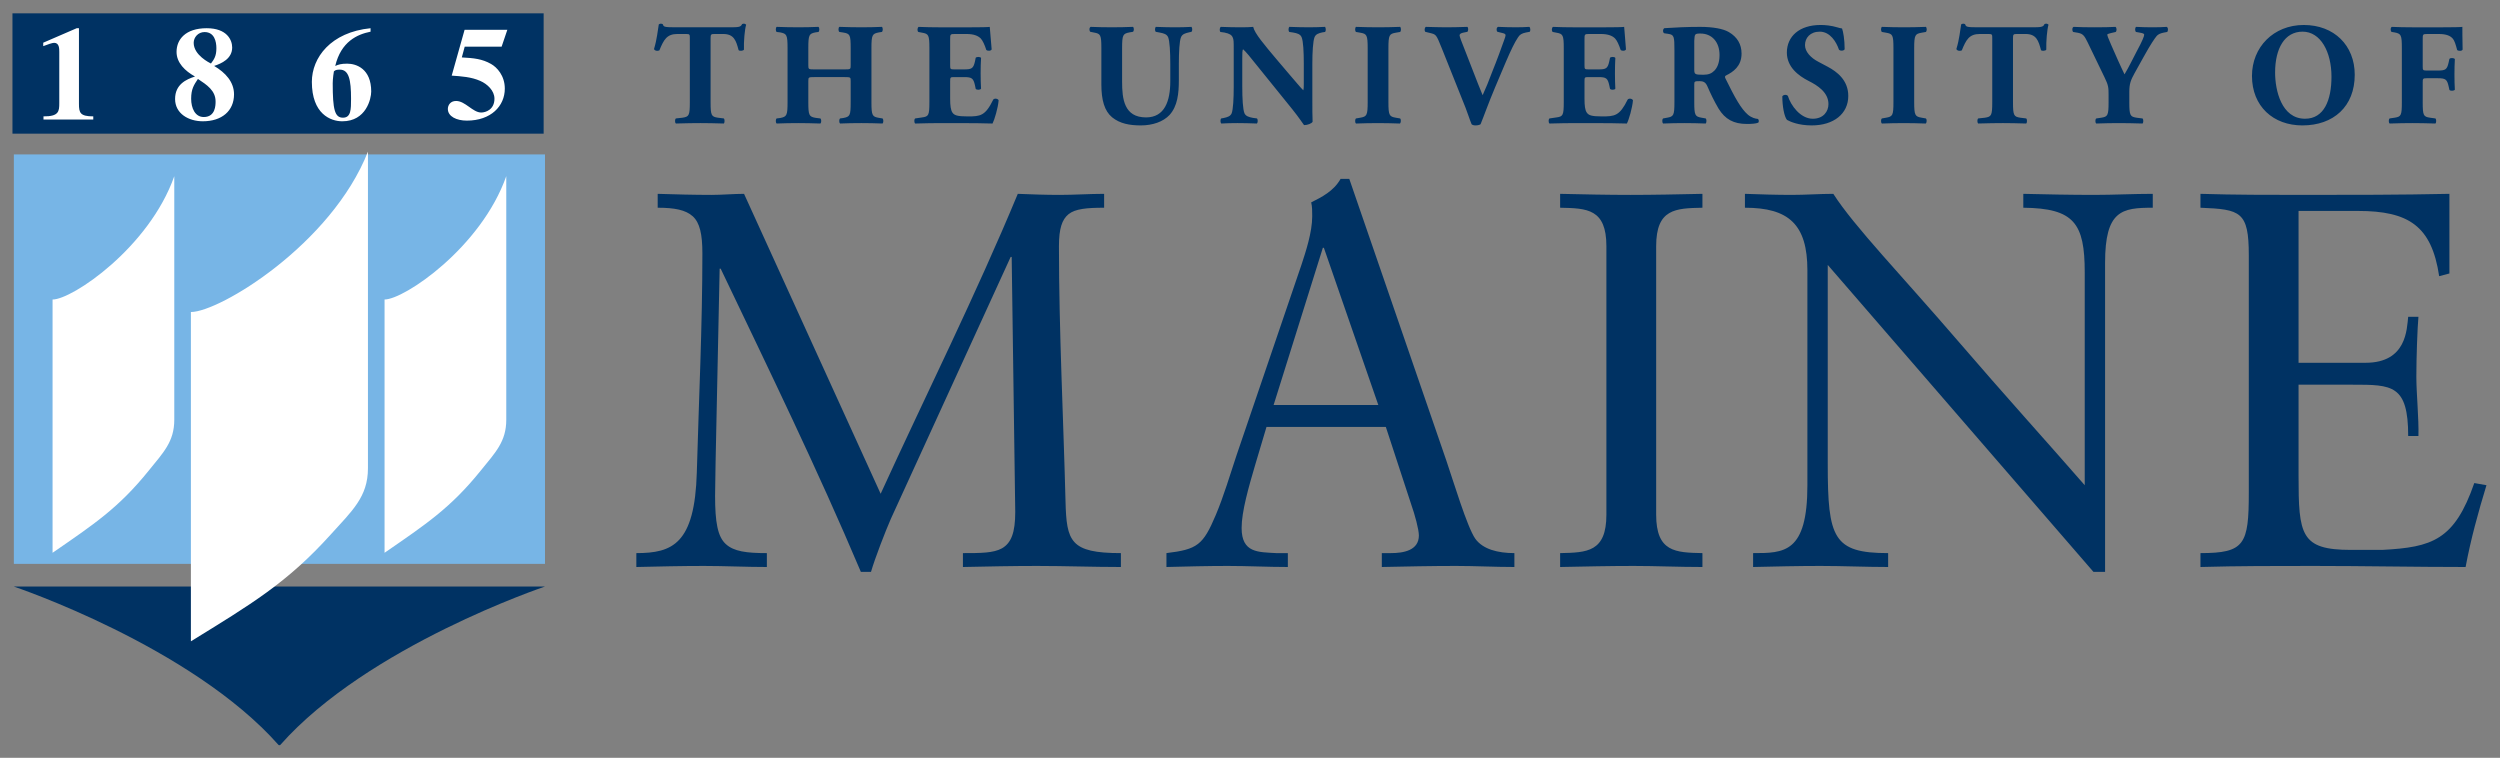
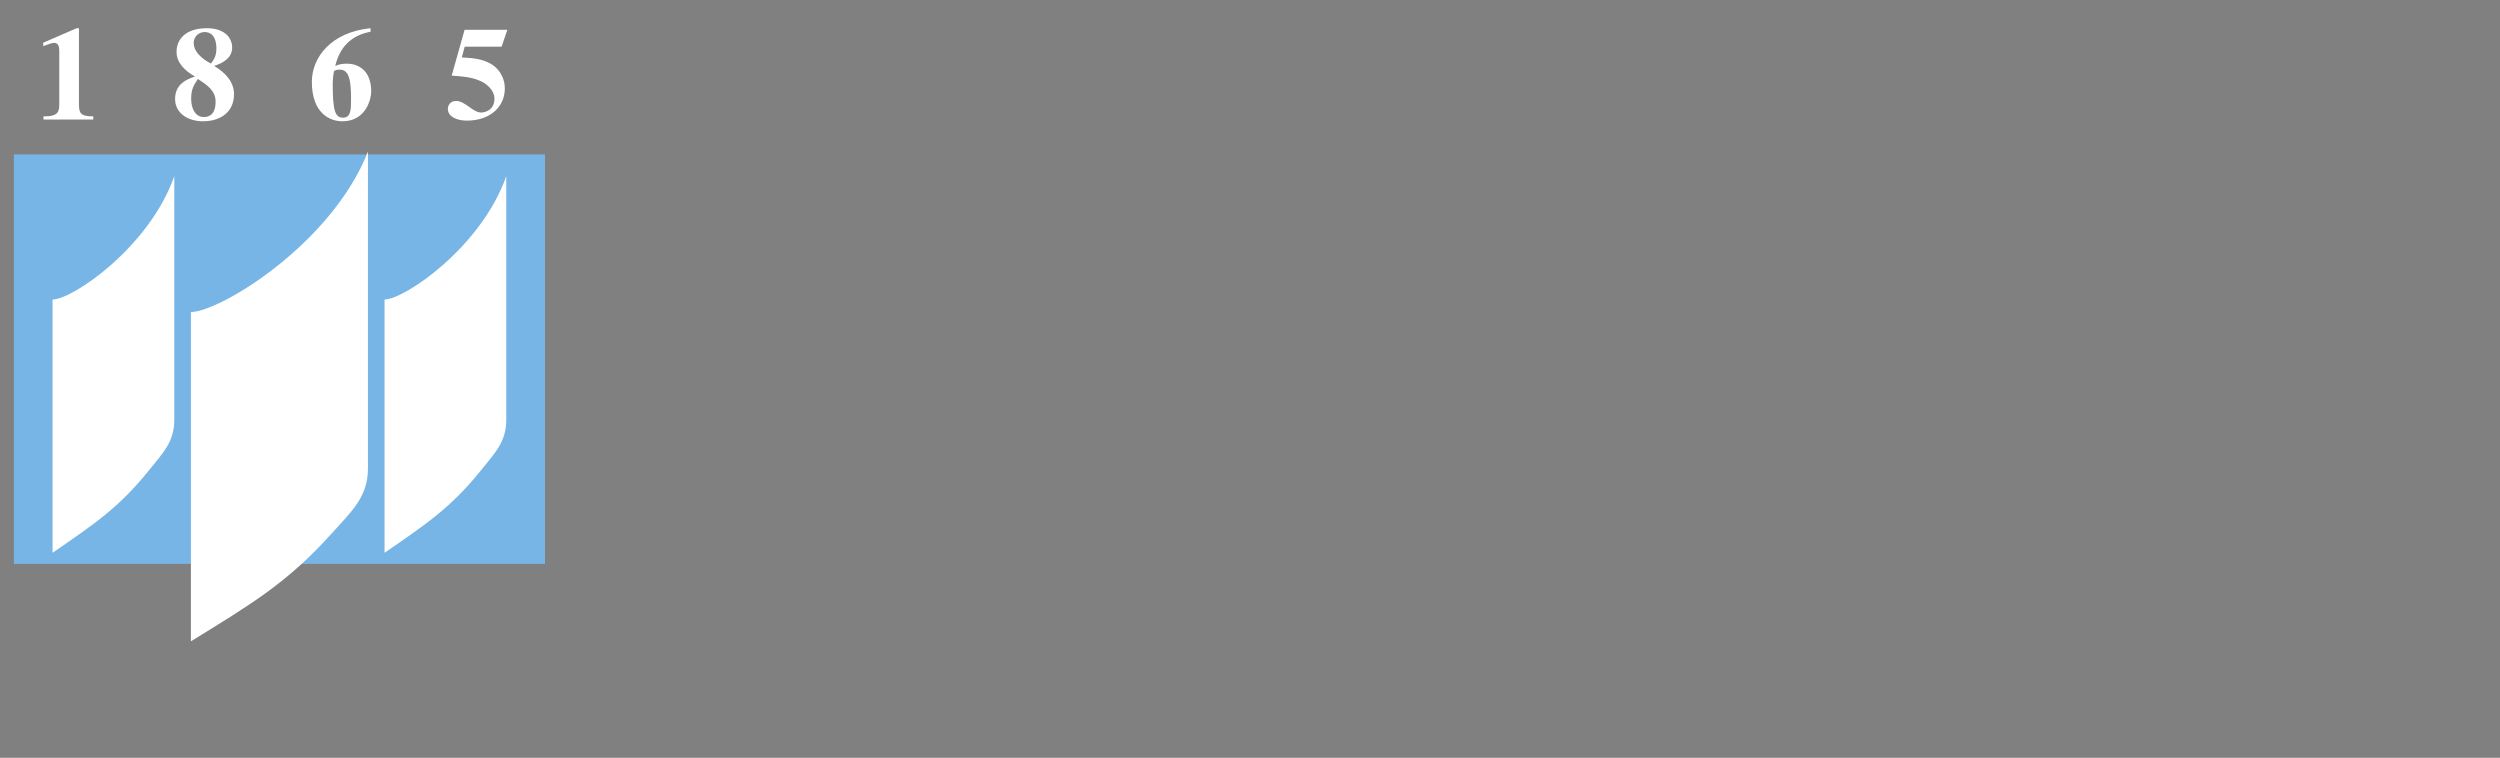
<svg xmlns="http://www.w3.org/2000/svg" xml:space="preserve" height="58.477" viewBox="0 0 192.91 58.477" width="192.91" version="1.1">
  <rect x="0" y="0" width="192.91" height="58.477" fill="#808080" stroke="none" />
  <g transform="matrix(1.25 0 0 -1.25 -286.37 524.56)">
    <g>
      <path d="m1.076 11.918v31.594h40.986v-31.594h-40.986z" transform="matrix(.8 0 0 -.8 229.09 419.65)" fill="#77b5e6" />
-       <path d="m0.969 1.031v9.285h40.988v-9.285h-40.988zm50.029 0.799c-0.056 0-0.112 0.021-0.156 0.055-0.079 0.436-0.134 1.132-0.369 1.904 0.067 0.145 0.279 0.168 0.414 0.102 0.336-0.817 0.571-1.266 1.388-1.266h0.694c0.268 0 0.269 0.055 0.269 0.324v4.938c0 1.041-0.066 1.121-0.57 1.199l-0.504 0.055c-0.09 0.067-0.09 0.325 0 0.393 0.784-0.023 1.365-0.033 1.902-0.033 0.504 0 1.066 0.011 1.793 0.033 0.079-0.068 0.079-0.325 0-0.393l-0.449-0.055c-0.503-0.079-0.57-0.158-0.57-1.199v-4.938c0-0.291 0.034-0.324 0.303-0.324h0.671c0.84 0 0.996 0.525 1.186 1.242 0.056 0.089 0.358 0.067 0.414-0.033-0.022-0.638 0.058-1.545 0.17-1.926-0.023-0.033-0.103-0.078-0.17-0.078s-0.1 0.011-0.144 0.033c-0.101 0.235-0.269 0.246-1.008 0.246h-4.166c-0.851 0-0.884-0.044-0.94-0.234-0.045-0.034-0.102-0.045-0.158-0.045zm100.5 0c-0.06 0-0.11 0.021-0.16 0.055-0.08 0.436-0.13 1.132-0.37 1.904 0.07 0.145 0.28 0.168 0.42 0.102 0.33-0.817 0.57-1.266 1.39-1.266h0.69c0.27 0 0.27 0.055 0.27 0.324v4.938c0 1.041-0.07 1.121-0.57 1.199l-0.51 0.055c-0.09 0.067-0.09 0.325 0 0.393 0.79-0.023 1.37-0.033 1.91-0.033 0.5 0 1.06 0.011 1.79 0.033 0.08-0.068 0.08-0.325 0-0.393l-0.45-0.055c-0.5-0.079-0.57-0.158-0.57-1.199v-4.938c0-0.291 0.03-0.324 0.3-0.324h0.67c0.84 0 1 0.525 1.19 1.242 0.06 0.089 0.36 0.067 0.41-0.033-0.02-0.638 0.06-1.545 0.17-1.926-0.02-0.033-0.1-0.078-0.17-0.078-0.06 0-0.1 0.011-0.14 0.033-0.1 0.235-0.27 0.246-1.01 0.246h-4.16c-0.86 0-0.89-0.044-0.95-0.234-0.04-0.034-0.1-0.045-0.15-0.045zm-11.01 0.1c-1.63 0-2.6 0.873-2.6 2.139 0.01 1.109 0.89 1.78 1.69 2.184 0.67 0.336 1.52 0.874 1.52 1.781 0 0.56-0.38 1.131-1.21 1.131-0.95 0-1.7-1.03-1.92-1.758-0.09-0.123-0.35-0.112-0.43 0.033 0 0.762 0.15 1.568 0.36 1.814 0.24 0.134 0.88 0.426 1.91 0.426 1.69 0 2.82-0.896 2.82-2.273 0-1.231-0.89-1.88-1.58-2.25l-0.74-0.393c-0.56-0.291-1.02-0.762-1.02-1.277 0-0.56 0.4-1.041 1.14-1.041 0.81 0 1.29 0.817 1.48 1.389 0.1 0.112 0.38 0.101 0.44-0.033 0-0.75-0.11-1.355-0.2-1.602-0.14-0.022-0.24-0.045-0.38-0.09-0.45-0.134-0.91-0.18-1.28-0.18zm37.29 0c-2.34 0-4 1.715-4 3.932 0 2.341 1.64 3.818 3.89 3.818 2.41 0 4.04-1.467 4.04-3.908 0-2.273-1.6-3.842-3.93-3.842zm-117.84 0.146c-0.089 0.068-0.089 0.325 0 0.393l0.27 0.033c0.503 0.101 0.57 0.179 0.57 1.221v4.164c0 1.041-0.067 1.12-0.57 1.221l-0.27 0.033c-0.089 0.067-0.089 0.325 0 0.393 0.571-0.023 1.131-0.033 1.668-0.033 0.504 0 1.065 0.011 1.703 0.033 0.09-0.068 0.09-0.325 0-0.393l-0.357-0.043c-0.504-0.09-0.572-0.17-0.572-1.211v-1.611c0-0.314 0.011-0.324 0.47-0.324h2.329c0.47 0 0.47 0.011 0.47 0.324v1.611c0 1.041-0.055 1.12-0.57 1.221l-0.246 0.033c-0.09 0.067-0.09 0.325 0 0.393 0.537-0.023 1.084-0.033 1.644-0.033 0.515 0 1.065 0.011 1.625 0.033 0.09-0.068 0.09-0.325 0-0.393l-0.269-0.043c-0.515-0.09-0.582-0.17-0.582-1.211v-4.164c0-1.042 0.067-1.12 0.582-1.221l0.224-0.035c0.09-0.067 0.09-0.323 0-0.391-0.515 0.023-1.031 0.033-1.58 0.033-0.537 0-1.085-0.011-1.701-0.033-0.09 0.068-0.09 0.323 0 0.391l0.303 0.047c0.515 0.089 0.57 0.167 0.57 1.209v1.299c0 0.325 0 0.336-0.47 0.336h-2.329c-0.459 0-0.47-0.011-0.47-0.336v-1.299c0-1.042 0.067-1.12 0.549-1.221l0.234-0.033c0.09-0.067 0.09-0.325 0-0.393-0.493 0.023-1.053 0.033-1.557 0.033-0.537 0-1.119-0.011-1.668-0.033zm10.957 0c-0.111 0.068-0.124 0.325-0.023 0.393l0.281 0.055c0.504 0.089 0.57 0.169 0.57 1.188v4.176c0 1.03-0.066 1.109-0.57 1.176l-0.525 0.078c-0.09 0.056-0.09 0.325 0 0.393 0.839-0.023 1.388-0.033 1.926-0.033h1.455c0.918 0 1.992 0.011 2.586 0.033 0.156-0.303 0.425-1.209 0.47-1.791-0.045-0.134-0.324-0.18-0.414-0.057-0.616 1.265-0.996 1.299-1.97 1.299-0.818 0-1.031-0.089-1.176-0.291-0.135-0.191-0.18-0.549-0.18-1.065v-1.332c0-0.336 0.013-0.346 0.314-0.346h0.772c0.582 0 0.705 0.089 0.828 0.627l0.057 0.279c0.078 0.101 0.358 0.089 0.414-0.012-0.022-0.358-0.033-0.76-0.033-1.185 0-0.426 0.01-0.829 0.033-1.188-0.056-0.101-0.336-0.102-0.414-0.012l-0.057 0.281c-0.123 0.537-0.246 0.615-0.828 0.615h-0.772c-0.302 0-0.314-0.022-0.314-0.336v-1.959-0.002c0-0.414 0-0.435 0.369-0.435h0.897c0.548 0 0.884 0.135 1.097 0.348 0.146 0.157 0.303 0.491 0.426 0.883 0.112 0.101 0.369 0.078 0.414-0.045-0.056-0.75-0.135-1.555-0.146-1.734-0.146 0.023-0.784 0.033-1.5 0.033h-2.373c-0.538 0-1.087-0.011-1.614-0.033zm13.268 0c-0.123 0.068-0.111 0.314-0.022 0.381l0.28 0.057c0.504 0.089 0.572 0.167 0.572 1.209v2.799c0 1.221 0.246 2.05 0.828 2.531 0.605 0.493 1.366 0.627 2.217 0.627 0.907 0 1.724-0.28 2.217-0.807 0.616-0.683 0.717-1.647 0.717-2.699v-1.254c0-0.906 0.045-1.758 0.167-2.049 0.101-0.235 0.315-0.302 0.606-0.369l0.201-0.045c0.09-0.089 0.067-0.313 0-0.381-0.425 0.023-0.84 0.033-1.254 0.033-0.459 0-0.895-0.011-1.5-0.033-0.067 0.068-0.09 0.291 0 0.381l0.301 0.057c0.302 0.056 0.549 0.122 0.65 0.357 0.123 0.291 0.168 1.142 0.168 2.049v1.355c0 1.534-0.437 2.787-1.871 2.787-1.702 0-1.847-1.444-1.847-2.754v-2.586c0-1.042 0.068-1.12 0.572-1.221l0.267-0.045c0.09-0.067 0.09-0.313 0-0.381-0.537 0.023-1.085 0.033-1.634 0.033-0.538 0-1.098-0.011-1.635-0.033zm10.059 0c-0.112 0.034-0.124 0.303-0.045 0.393l0.312 0.045c0.392 0.078 0.56 0.188 0.639 0.379 0.078 0.157 0.078 0.337 0.078 0.953v2.844c0 0.907-0.045 1.746-0.156 2.049-0.101 0.235-0.313 0.302-0.616 0.369l-0.191 0.033c-0.09 0.089-0.067 0.325 0 0.393 0.426-0.023 0.839-0.033 1.254-0.033 0.448 0 0.897 0.011 1.502 0.033 0.067-0.068 0.089-0.303 0-0.393l-0.315-0.043c-0.291-0.056-0.549-0.124-0.65-0.359-0.123-0.302-0.168-1.142-0.168-2.049v-2.172c0-0.414 0.001-0.605 0.057-0.717 0.202 0.168 0.582 0.627 1.22 1.434l2.586 3.201c0.524 0.65 0.894 1.221 0.904 1.221 0.27 0 0.59-0.123 0.66-0.258-0.02-0.369-0.02-1.075-0.02-1.803v-2.676c0-0.906 0.05-1.746 0.17-2.049 0.1-0.235 0.31-0.302 0.6-0.369l0.21-0.033c0.09-0.09 0.06-0.325 0-0.393-0.44 0.023-0.84 0.033-1.26 0.033-0.46 0-0.89-0.011-1.498-0.033-0.068 0.068-0.09 0.303 0 0.393l0.303 0.045c0.305 0.056 0.545 0.122 0.645 0.357 0.13 0.302 0.17 1.142 0.17 2.049v1.545c0 0.202 0 0.392-0.04 0.504-0.26-0.257-0.57-0.65-1.078-1.232l-0.941-1.107c-1.008-1.198-1.734-2.049-1.846-2.553-0.235 0.023-0.561 0.033-0.942 0.033-0.459 0-1.018-0.011-1.544-0.033zm10.421 0c-0.09 0.068-0.09 0.325 0 0.393l0.32 0.055c0.51 0.089 0.58 0.168 0.58 1.221v4.121c0 1.053-0.07 1.131-0.58 1.221l-0.32 0.055c-0.09 0.067-0.09 0.325 0 0.393 0.61-0.023 1.17-0.033 1.71-0.033 0.52 0 1.07 0.011 1.68 0.033 0.08-0.068 0.1-0.325 0.01-0.393l-0.32-0.055c-0.51-0.089-0.58-0.168-0.58-1.221v-4.121c0-1.052 0.07-1.131 0.58-1.221l0.32-0.055c0.09-0.067 0.09-0.325 0-0.393-0.61 0.023-1.17 0.033-1.69 0.033-0.54 0-1.1-0.011-1.71-0.033zm5.39 0c-0.1 0.056-0.13 0.258-0.05 0.381l0.32 0.078c0.54 0.134 0.51 0.089 0.97 1.221l1.82 4.557c0.15 0.381 0.34 0.975 0.47 1.277 0.06 0.056 0.16 0.09 0.3 0.09 0.17 0 0.3-0.034 0.39-0.09 0.26-0.627 0.56-1.512 1.13-2.867l0.82-1.938c0.39-0.907 0.68-1.511 0.93-1.881 0.14-0.235 0.3-0.324 0.61-0.391l0.3-0.057c0.08-0.067 0.06-0.336-0.03-0.381-0.32 0.023-0.66 0.033-1.04 0.033-0.42 0-0.85-0.011-1.37-0.033-0.14 0.056-0.14 0.291-0.05 0.381l0.32 0.078c0.27 0.056 0.31 0.111 0.31 0.189 0 0.067-0.04 0.191-0.12 0.404-0.13 0.38-0.59 1.635-0.88 2.34l-0.41 1.053c-0.14 0.336-0.27 0.638-0.36 0.828-0.08-0.191-0.19-0.447-0.35-0.861l-0.98-2.519c-0.27-0.671-0.45-1.143-0.45-1.232 0-0.101 0.08-0.168 0.28-0.213l0.33-0.066c0.07-0.101 0.08-0.313-0.01-0.381-0.68 0.023-1.16 0.033-1.68 0.033-0.58 0-0.95-0.022-1.52-0.033zm9.81 0c-0.11 0.068-0.12 0.325-0.02 0.393l0.28 0.055c0.5 0.089 0.57 0.169 0.57 1.188v4.176c0 1.03-0.07 1.109-0.57 1.176l-0.53 0.078c-0.09 0.056-0.09 0.325 0 0.393 0.84-0.023 1.39-0.033 1.93-0.033h1.45c0.92 0 2 0.011 2.59 0.033 0.16-0.303 0.42-1.209 0.47-1.791-0.05-0.134-0.32-0.18-0.41-0.057-0.62 1.265-1 1.299-1.98 1.299-0.81 0-1.03-0.089-1.17-0.291-0.14-0.191-0.18-0.549-0.18-1.065v-1.332c0-0.336 0.01-0.346 0.31-0.346h0.78c0.58 0 0.7 0.089 0.82 0.627l0.06 0.279c0.08 0.101 0.36 0.089 0.41-0.012-0.02-0.358-0.03-0.76-0.03-1.185 0-0.426 0.01-0.829 0.03-1.188-0.05-0.101-0.33-0.102-0.41-0.012l-0.06 0.281c-0.12 0.537-0.24 0.615-0.82 0.615h-0.78c-0.3 0-0.31-0.022-0.31-0.336v-1.959-0.002c0-0.414 0-0.435 0.37-0.435h0.89c0.55 0 0.89 0.135 1.1 0.348 0.15 0.157 0.3 0.491 0.43 0.883 0.11 0.101 0.37 0.078 0.41-0.045-0.05-0.75-0.13-1.555-0.14-1.734-0.15 0.023-0.79 0.033-1.5 0.033h-2.38c-0.54 0-1.08-0.011-1.61-0.033zm11.37 0c-1.06 0-1.93 0.044-2.77 0.1-0.14 0.056-0.14 0.337-0.02 0.393l0.3 0.045c0.47 0.067 0.49 0.191 0.49 1.31v3.963c0 1.03-0.07 1.11-0.57 1.199l-0.3 0.055c-0.09 0.056-0.09 0.325 0 0.393 0.58-0.023 1.07-0.033 1.63-0.033 0.54 0 1.05 0.011 1.65 0.033 0.08-0.068 0.08-0.337 0-0.393l-0.31-0.055c-0.5-0.089-0.57-0.169-0.57-1.199v-1.377c0-0.224 0.03-0.246 0.42-0.246 0.28 0 0.46 0.09 0.59 0.393 0.26 0.593 0.52 1.141 0.87 1.734 0.5 0.806 1.15 1.176 2.18 1.176 0.34 0 0.7-0.021 0.88-0.1 0.06-0.067 0.06-0.235-0.04-0.291-0.17-0.011-0.46-0.079-0.75-0.315-0.54-0.459-1-1.298-1.74-2.799-0.06-0.123-0.06-0.19 0.06-0.246 0.51-0.258 1.18-0.683 1.18-1.68 0-0.717-0.33-1.278-0.98-1.658-0.43-0.258-1.24-0.402-2.2-0.402zm14.01 0c-0.09 0.068-0.09 0.325 0 0.393l0.31 0.055c0.52 0.089 0.58 0.168 0.58 1.221v4.121c0 1.053-0.06 1.131-0.58 1.221l-0.31 0.055c-0.09 0.067-0.09 0.325 0 0.393 0.6-0.023 1.16-0.033 1.7-0.033 0.53 0 1.07 0.011 1.68 0.033 0.09-0.068 0.1-0.325 0.01-0.393l-0.31-0.055c-0.52-0.089-0.59-0.168-0.59-1.221v-4.121c0-1.052 0.07-1.131 0.59-1.221l0.31-0.055c0.09-0.067 0.09-0.325 0-0.393-0.6 0.023-1.16 0.033-1.69 0.033-0.54 0-1.1-0.011-1.7-0.033zm14.8 0c-0.13 0.034-0.14 0.303-0.04 0.393l0.38 0.066c0.39 0.078 0.49 0.246 0.72 0.705l1.33 2.754c0.29 0.594 0.3 0.774 0.3 1.334v0.559c0 1.041-0.07 1.121-0.57 1.199l-0.38 0.057c-0.09 0.067-0.09 0.323 0 0.391 0.66-0.023 1.22-0.033 1.76-0.033 0.53 0 1.08 0.011 1.81 0.033 0.08-0.068 0.08-0.323 0-0.391l-0.45-0.057c-0.5-0.079-0.57-0.158-0.57-1.199v-0.783c0-0.638 0.11-0.917 0.4-1.443l0.71-1.277c0.54-0.974 0.82-1.377 0.99-1.59 0.12-0.157 0.33-0.225 0.53-0.27l0.29-0.055c0.09-0.078 0.09-0.348-0.04-0.393-0.32 0.023-0.67 0.033-1.1 0.033-0.4 0-0.81-0.011-1.25-0.033-0.11 0.056-0.1 0.337-0.01 0.393l0.25 0.045c0.27 0.044 0.38 0.089 0.38 0.156 0 0.134-0.15 0.504-0.58 1.299-0.3 0.572-0.61 1.221-0.94 1.77-0.13-0.28-0.35-0.728-0.51-1.098l-0.53-1.199c-0.23-0.526-0.29-0.694-0.29-0.783 0-0.011 0.07-0.057 0.27-0.102l0.38-0.088c0.1-0.09 0.08-0.348-0.02-0.393-0.38 0.023-0.96 0.033-1.64 0.033-0.66 0-1.07-0.011-1.58-0.033zm24.55 0c-0.12 0.045-0.12 0.323-0.02 0.391l0.22 0.035c0.51 0.101 0.57 0.179 0.57 1.221v4.164c0 1.041-0.06 1.121-0.57 1.199l-0.37 0.055c-0.09 0.067-0.09 0.325 0 0.393 0.68-0.023 1.24-0.033 1.75-0.033 0.54 0 1.09 0.011 1.78 0.033 0.08-0.068 0.08-0.325 0-0.393l-0.41-0.055c-0.51-0.079-0.57-0.158-0.57-1.199v-1.512c0-0.302 0.01-0.336 0.31-0.336h0.86c0.59 0 0.71 0.089 0.83 0.627l0.06 0.27c0.07 0.101 0.35 0.089 0.42-0.012-0.02-0.336-0.03-0.75-0.03-1.164 0-0.426 0.01-0.841 0.03-1.199-0.07-0.101-0.35-0.11-0.42-0.01l-0.06 0.268c-0.12 0.548-0.24 0.627-0.83 0.627h-0.86c-0.3 0-0.31-0.034-0.31-0.336v-2.025c0-0.436-0.01-0.459 0.36-0.459h0.88c0.57 0 0.9 0.134 1.09 0.369 0.12 0.146 0.21 0.414 0.33 0.873 0.13 0.089 0.38 0.078 0.42-0.045-0.02-0.75-0.02-1.556-0.02-1.746-0.15 0.023-0.79 0.033-1.51 0.033h-2.35c-0.54 0-1.1-0.011-1.58-0.033zm-6.89 0.369c1.39 0 2.23 1.556 2.23 3.471 0 1.814-0.57 3.248-2.04 3.248-1.82 0-2.31-2.194-2.31-3.561 0-1.87 0.74-3.158 2.12-3.158zm-46.46 0.146c0.88 0 1.47 0.648 1.47 1.656 0 0.661-0.21 1.018-0.4 1.209-0.21 0.213-0.45 0.315-0.85 0.315-0.66 0-0.7-0.034-0.7-0.426v-2.184c0.03-0.537 0.03-0.57 0.48-0.57zm-27.77 11.215c-0.54 0.948-1.45 1.402-2.27 1.814 0.08 0.33 0.08 0.659 0.08 1.072 0 1.238-0.51 2.764-0.82 3.713l-5.02 14.729c-0.51 1.527-0.979 3.134-1.606 4.619-0.979 2.31-1.412 2.641-3.803 2.93v1.072c1.568-0.041 3.175-0.082 4.743-0.082 1.528 0 3.096 0.082 4.625 0.082v-1.072h-0.903c-1.371-0.083-2.664-0.001-2.664-1.94 0-1.278 0.549-3.176 1.059-4.908l0.861-2.889h9.208l1.96 5.983c0.28 0.784 0.59 1.938 0.59 2.392 0 1.155-1.18 1.362-2.16 1.362h-0.7v1.072c1.92-0.041 3.8-0.082 5.72-0.082 1.49 0 3.02 0.082 4.51 0.082v-1.072c-1.26 0-2.43-0.289-3.02-1.114-0.63-0.907-1.68-4.414-2.23-6.023l-7.49-21.74h-0.67zm-52.696 1.154v1.072c1.293 0 2.156 0.165 2.705 0.66 0.548 0.495 0.744 1.404 0.744 2.848 0 5.652-0.273 11.262-0.43 16.914-0.157 5.528-1.883 6.229-4.666 6.229v1.072c1.725-0.041 3.488-0.082 5.213-0.082 1.607 0 3.253 0.082 4.859 0.082v-1.072c-1.567 0-2.547-0.124-3.173-0.702-0.628-0.577-0.823-1.692-0.823-3.712 0-0.579 0.039-2.062 0.039-2.598l0.313-14.936h0.08c3.723 7.797 7.485 15.513 10.816 23.393h0.784c0.313-1.073 1.098-3.096 1.529-4.086l9.248-20.213h0.078l0.275 19.678c0 1.609-0.314 2.392-1.019 2.804-0.666 0.372-1.646 0.372-3.018 0.372v1.072c1.921-0.041 3.803-0.082 5.723-0.082 2.155 0 4.311 0.082 6.467 0.082v-1.072c-3.92 0-4.195-0.907-4.274-4-0.156-6.23-0.507-13.162-0.507-19.68 0-1.361 0.234-2.062 0.744-2.475 0.509-0.412 1.409-0.496 2.742-0.496v-1.072c-1.136 0-2.313 0.082-3.449 0.082-1.058 0-2.155-0.041-3.213-0.082-3.253 7.838-7.055 15.43-10.582 23.144l-10.541-23.144c-0.823 0-1.687 0.082-2.51 0.082-1.372 0-2.783-0.041-4.154-0.082zm69.636 0v1.072c2.08 0.041 3.57 0.083 3.57 2.971v20.709c0 2.888-1.49 2.929-3.57 2.971v1.072c1.96-0.041 3.8-0.082 5.69-0.082 1.72 0 3.41 0.082 5.29 0.082v-1.072c-2.08-0.042-3.57-0.083-3.57-2.971v-20.709c0-2.888 1.49-2.93 3.57-2.971v-1.072c-1.96 0.041-3.77 0.082-5.57 0.082-1.76 0-3.56-0.041-5.41-0.082zm14.26 0v1.072c3.37 0 4.82 1.28 4.82 4.828v16.584c0 5.239-1.8 5.239-4.19 5.239v1.072c1.72-0.041 3.49-0.082 5.21-0.082s3.49 0.082 5.21 0.082v-1.072c-4.23 0-4.66-1.155-4.66-6.848v-15.389l20.5 23.682h0.9v-23.846c0-4.043 1.29-4.25 3.68-4.25v-1.072c-1.53 0-3.02 0.082-4.54 0.082-1.81 0-3.65-0.041-5.45-0.082v1.072c3.92 0.041 4.74 1.197 4.74 4.992v16.42c-2.66-3.053-6.35-7.138-9.68-11.015-4.47-5.198-8.11-8.952-9.72-11.469-1.06 0-2.15 0.082-3.21 0.082-1.22 0-2.39-0.041-3.61-0.082zm35.15 0v1.072c3.1 0.124 3.73 0.289 3.73 3.672v18.316c0 4.002-0.32 4.663-3.73 4.663v1.072c2.9-0.083 5.81-0.082 8.71-0.082 3.92 0 7.83 0.082 11.75 0.082 0.4-2.145 0.98-4.249 1.61-6.311l-0.94-0.166c-1.53 4.414-3.25 4.95-7.09 5.157h-2.43c-3.88 0-4.04-1.154-4.04-5.733v-7.014h4.19c3.02 0 4.27-0.001 4.27 3.959h0.79c0.04-1.32-0.16-3.258-0.16-4.578 0-1.485 0.08-3.714 0.16-4.621h-0.79c-0.11 0.949-0.11 3.549-3.29 3.549h-5.17v-11.717h4.58c3.92 0 5.69 1.155 6.27 5.033l0.79-0.207v-6.146c-3.8 0.083-7.52 0.082-11.29 0.082-2.62 0-5.29 0.001-7.92-0.082zm-67.72 4.166h0.08l4.2 12.129h-8.079l3.799-12.129zm-101.01 26.137s13.676 4.586 20.432 12.23c0.017 0.02 0.106 0.02 0.123 0 6.755-7.644 20.431-12.23 20.431-12.23h-20.554-20.432z" transform="matrix(.8 0 0 -.8 229.09 419.65)" fill="#003263" />
      <path d="m5.926 2.18l-2.582 1.117v0.266c0.348-0.133 0.696-0.256 0.84-0.256 0.4 0 0.398 0.451 0.398 0.707v3.943c0 0.635-0.03 1.036-1.219 1.025v0.246h3.842v-0.246c-1.014 0-1.105-0.276-1.105-0.963v-5.84h-0.174zm10.031 0c-1.639 0-2.326 0.871-2.326 1.824 0 0.85 0.655 1.474 1.424 1.904-0.687 0.215-1.537 0.616-1.537 1.732 0 1.127 1.036 1.721 2.142 1.721 1.465 0 2.406-0.8 2.406-2.08 0-0.953-0.654-1.669-1.535-2.191 0.564-0.184 1.393-0.553 1.393-1.424 0-0.584-0.41-1.486-1.967-1.486zm12.645 0c-3.074 0.307-4.53 2.274-4.53 4.139 0 2.458 1.426 3.043 2.348 3.043 1.844 0 2.232-1.742 2.232-2.295 0-1.762-1.148-2.152-1.855-2.152-0.492 0-0.676 0.073-0.922 0.176 0.451-1.885 1.702-2.439 2.727-2.644v-0.266zm7.255 0.123l-0.994 3.535c0.738 0.051 1.517 0.101 2.203 0.408 0.543 0.236 1.096 0.748 1.096 1.373 0 0.84-0.677 1.066-1.025 1.066-0.646 0-1.229-0.892-1.936-0.892-0.441 0-0.635 0.329-0.635 0.615 0 0.584 0.676 0.902 1.465 0.902 1.865 0 2.93-1.127 2.93-2.469 0-1.003-0.606-1.65-1.066-1.906-0.687-0.389-1.32-0.451-2.252-0.502l0.224-0.83h2.848l0.441-1.301h-3.299zm-20.064 0.174c0.758 0 0.912 0.727 0.912 1.25 0 0.614-0.184 0.86-0.42 1.178-0.102-0.052-1.332-0.645-1.332-1.598 0-0.42 0.338-0.83 0.84-0.83zm10.432 2.898c0.706 0 0.871 0.778 0.871 2.254 0 0.81-0.001 1.455-0.625 1.455-0.636 0-0.789-0.634-0.789-2.652 0-0.338 0.081-0.912 0.091-0.922 0.113-0.123 0.287-0.135 0.452-0.135zm-10.944 0.719c0.697 0.461 1.362 0.9 1.362 1.74 0 0.267-0.001 1.199-0.913 1.199-0.665 0-0.972-0.677-0.972-1.414 0-0.748 0.216-1.065 0.523-1.525zm13.119 5.611c-2.822 7.158-11.453 12.375-13.662 12.375v25.41c4.632-2.856 7.408-4.493 10.797-8.25 1.626-1.801 2.865-2.89 2.865-5.095v-24.44zm10.674 1.891c-1.94 5.506-7.874 9.517-9.392 9.517v19.545c3.184-2.197 5.094-3.454 7.423-6.344 1.118-1.385 1.969-2.224 1.969-3.919v-18.799zm-25.617 0.002c-1.94 5.505-7.874 9.517-9.393 9.517v19.543c3.184-2.197 5.094-3.454 7.423-6.344 1.118-1.385 1.969-2.224 1.969-3.919v-18.797z" transform="matrix(.8 0 0 -.8 229.09 419.65)" fill="#fff" />
    </g>
  </g>
</svg>